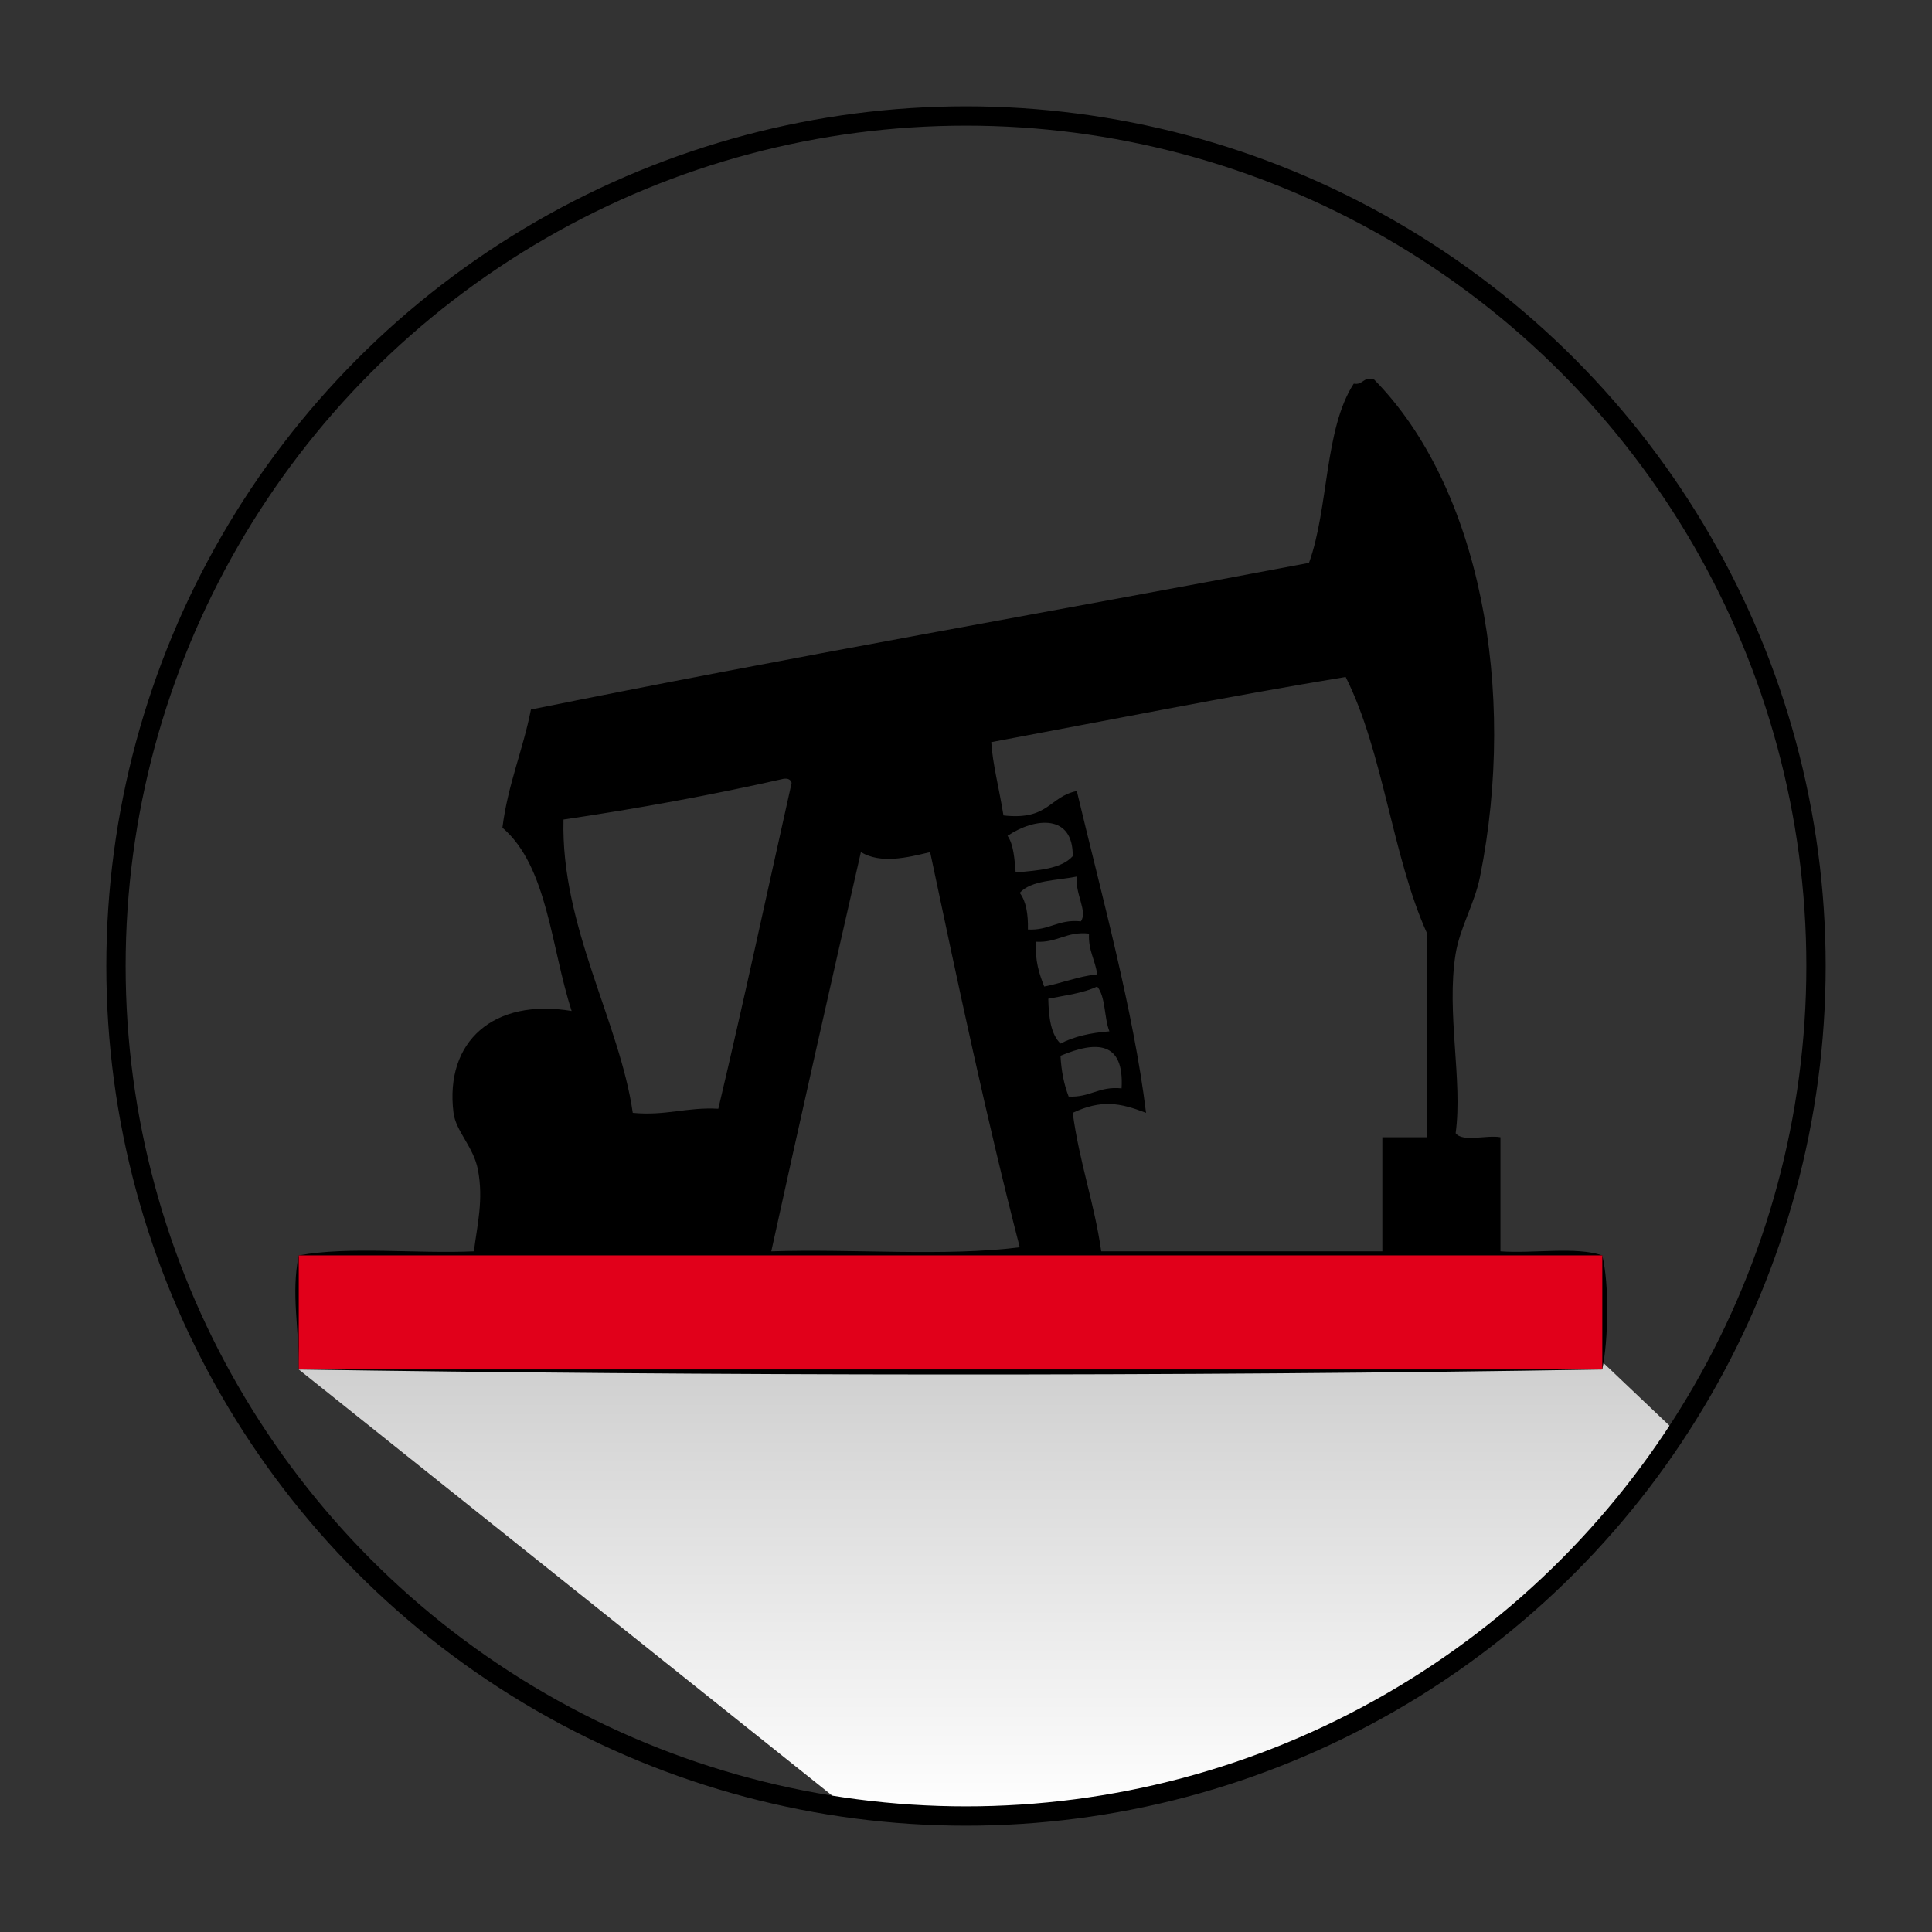
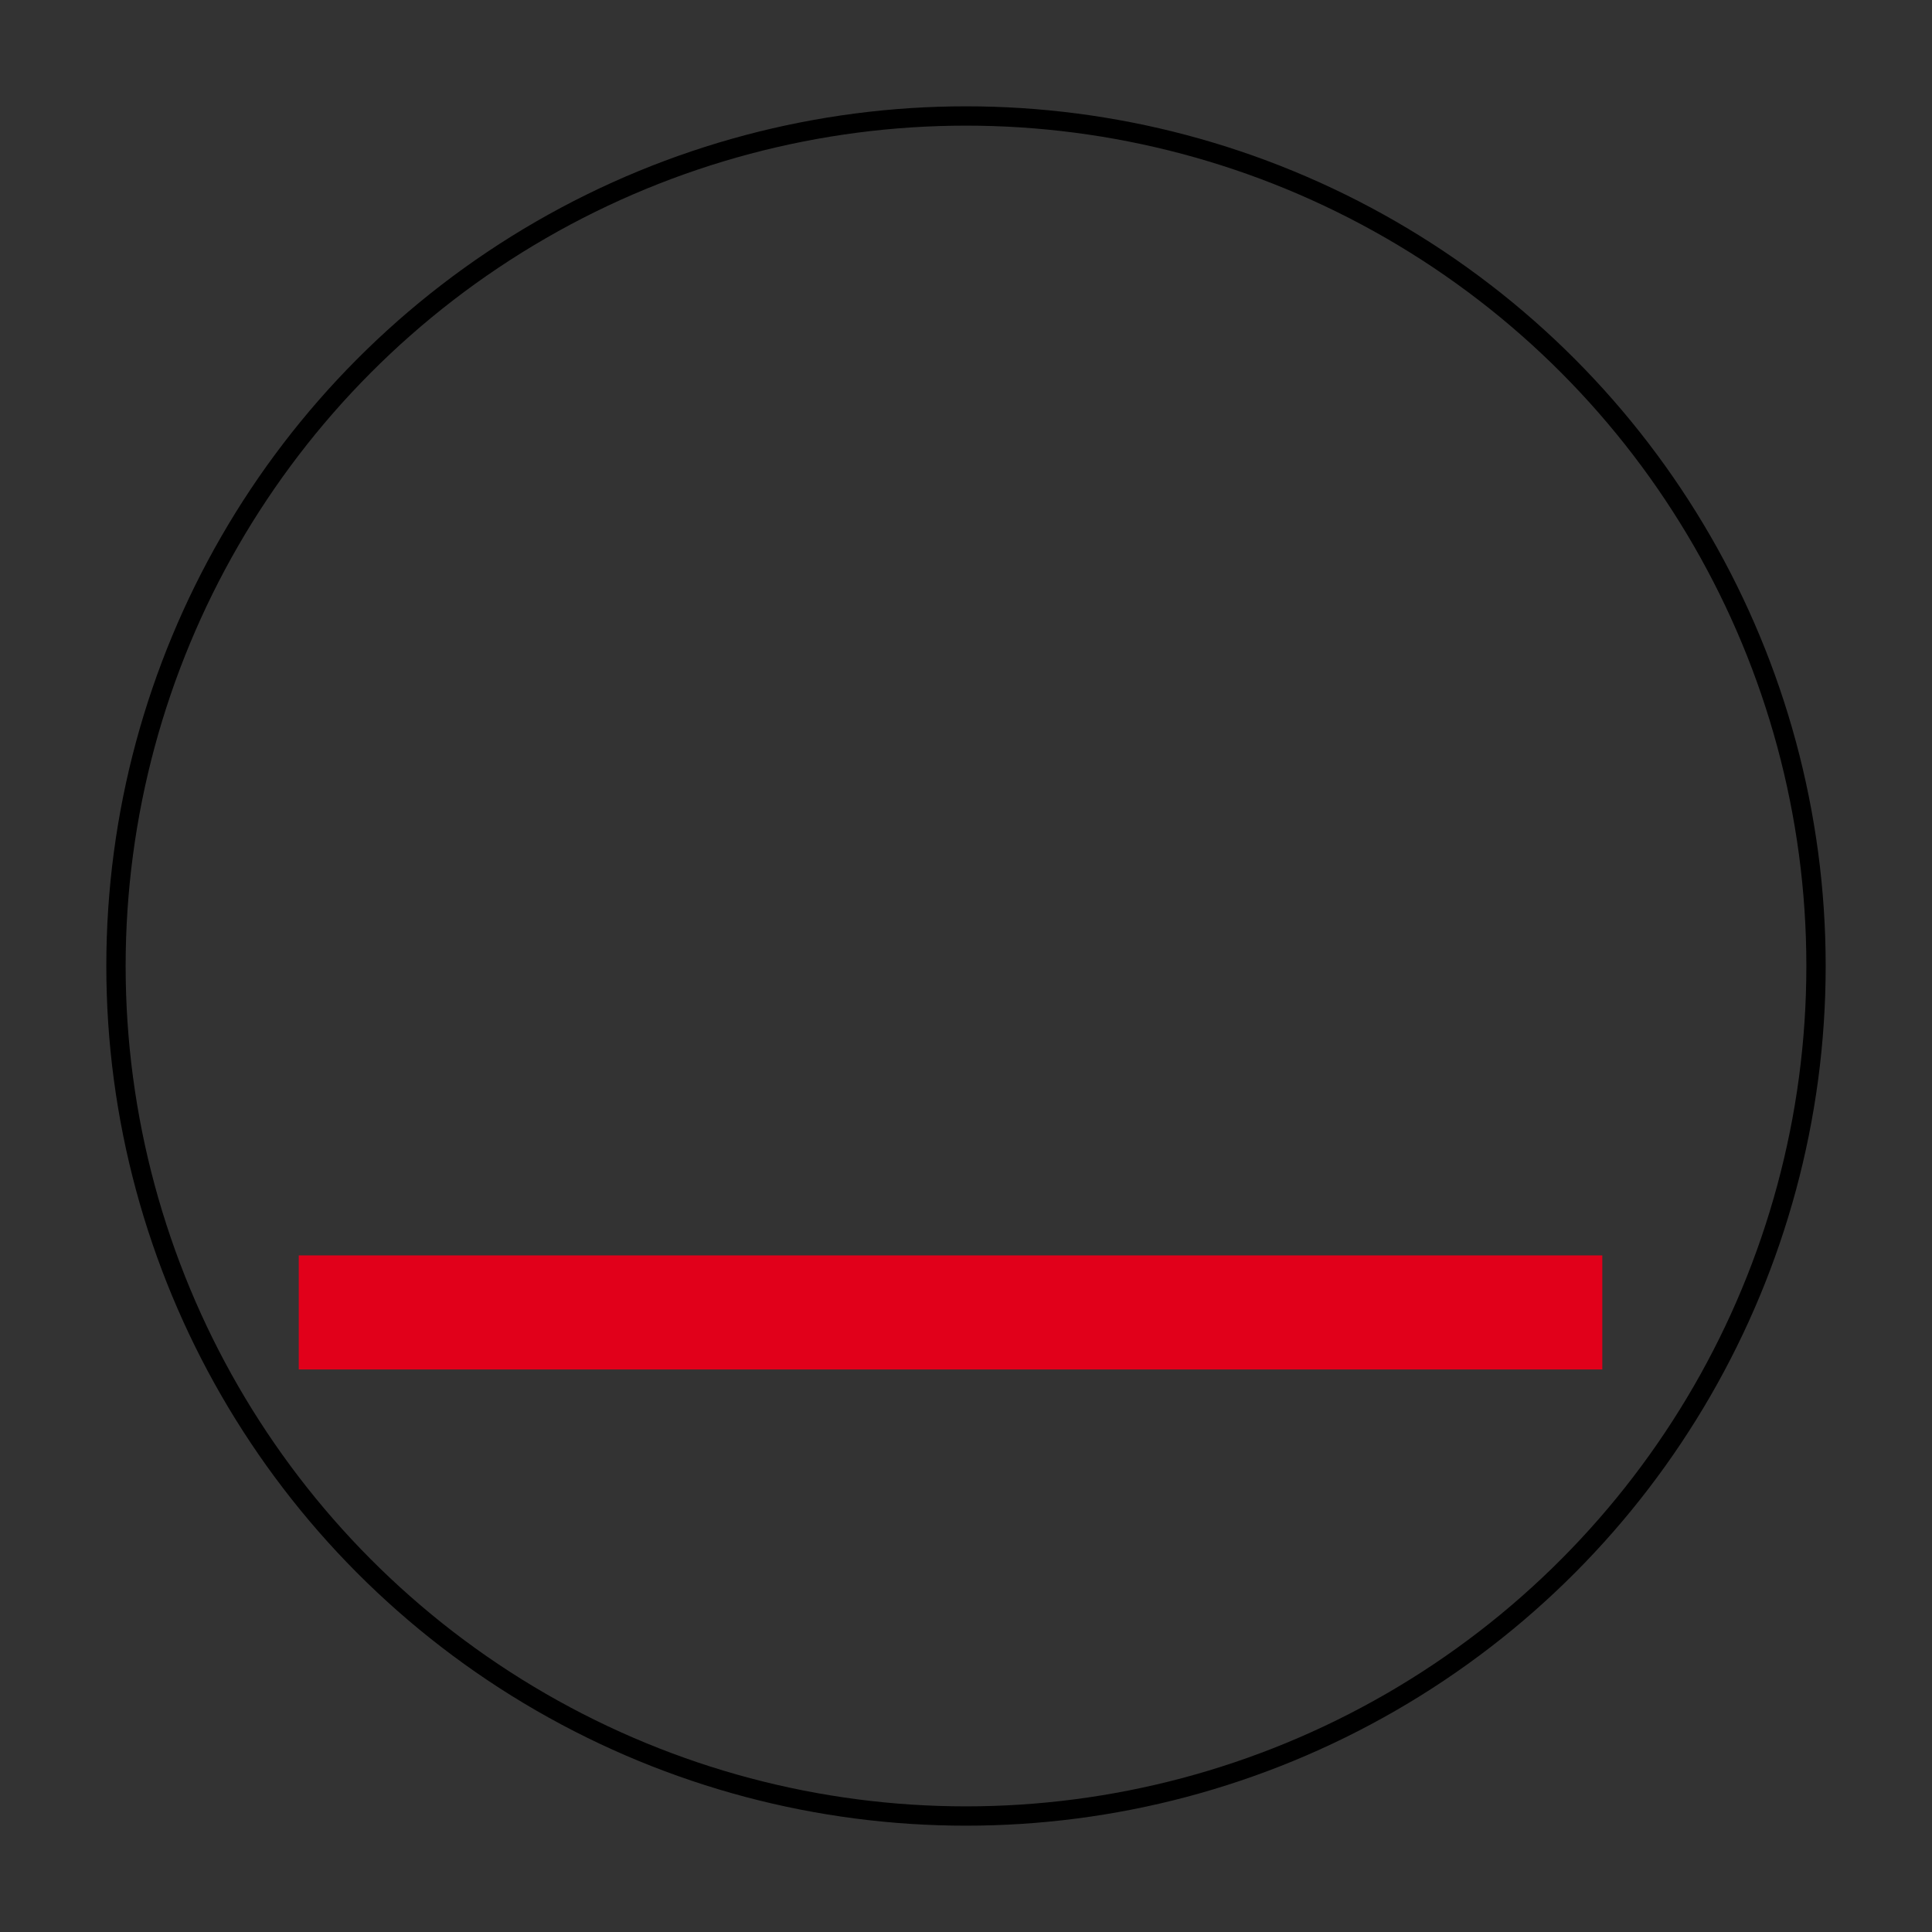
<svg xmlns="http://www.w3.org/2000/svg" version="1.1" id="icon_glasses" x="0px" y="0px" width="100px" height="100px" viewBox="0 0 100 100" enable-background="new 0 0 100 100" xml:space="preserve">
  <rect x="0" y="0" width="100" height="100" fill="#333333" stroke="none" />
  <linearGradient id="SVGID_1_" gradientUnits="userSpaceOnUse" x1="51.139" y1="835.797" x2="51.139" y2="810.85" gradientTransform="matrix(1 0 0 1 0.08 -741.801)">
    <stop offset="0" style="stop-color:#FFFFFF" />
    <stop offset="1" style="stop-color:#CCCCCC" />
  </linearGradient>
-   <polygon fill="url(#SVGID_1_)" points="84.143,77.749 77.006,84.734 65.094,91.568 53.452,93.997 44.076,93.74 15.463,70.884   81.418,69.049 86.976,74.33 " />
  <circle fill="none" stroke="#000000" cx="50" cy="50" r="43.997" />
-   <path fill-rule="evenodd" clip-rule="evenodd" d="M75.344,58.654c0.361,0.482,1.609,0.077,2.319,0.21c0,1.968,0,3.936,0,5.904  c1.706,0.123,3.912-0.258,5.271,0.211c0.369,1.53,0.315,4.365,0,5.904c-21.814,0.37-47.027,0.322-67.472,0  c0.036-2.121-0.411-3.878,0-5.904c2.609-0.484,6.108-0.077,9.066-0.211c0.177-1.385,0.505-2.665,0.211-4.218  c-0.228-1.198-1.144-1.987-1.265-2.951c-0.466-3.705,2.089-5.947,6.115-5.271c-1.072-3.286-1.238-7.478-3.584-9.488  c0.283-2.248,1.061-4,1.476-6.115c13.262-2.692,26.86-5.048,40.272-7.591c1.026-2.838,0.793-6.938,2.318-9.277  c0.509,0.086,0.459-0.385,1.055-0.211c5.483,5.565,7.413,16.075,5.482,25.724c-0.283,1.413-1.045,2.642-1.266,4.005  C74.854,52.403,75.718,55.919,75.344,58.654z M51.307,38.413c0.074,1.148,0.393,2.311,0.632,3.794  c2.35,0.264,2.354-0.97,3.796-1.265c1.271,5.336,2.941,11.396,3.584,16.657c-1.359-0.522-2.312-0.695-3.795,0  c0.338,2.543,1.114,4.649,1.476,7.169c4.85,0,9.698,0,14.55,0c0-1.969,0-3.937,0-5.904c0.771,0,1.546,0,2.318,0  c0-3.515,0-7.028,0-10.542c-1.814-4.019-2.264-9.402-4.217-13.283C63.44,36.067,57.407,37.273,51.307,38.413z M40.975,40.521  c-0.047-0.164-0.176-0.245-0.422-0.21c-3.668,0.829-7.467,1.529-11.386,2.108C29.02,47.936,32.08,52.911,32.752,57.6  c1.711,0.164,2.789-0.304,4.428-0.212C38.5,51.82,39.715,46.147,40.975,40.521z M52.151,43.262c0.315,0.457,0.358,1.187,0.42,1.897  c1.158-0.108,2.353-0.177,2.953-0.843C55.552,42.122,53.57,42.309,52.151,43.262z M39.921,64.769  c4.217-0.141,8.996,0.281,12.861-0.211c-1.718-6.646-3.178-13.549-4.638-20.453c-1.193,0.288-2.549,0.619-3.584,0  C42.99,50.969,41.44,57.854,39.921,64.769z M52.782,46.214c0.333,0.44,0.438,1.108,0.423,1.897c1.115,0.061,1.562-0.545,2.741-0.422  c0.362-0.518-0.307-1.411-0.211-2.319C54.68,45.582,53.385,45.55,52.782,46.214z M53.627,48.744  c-0.069,0.982,0.165,1.663,0.421,2.319c0.941-0.183,1.728-0.521,2.741-0.632c-0.096-0.747-0.468-1.218-0.422-2.109  C55.19,48.198,54.742,48.806,53.627,48.744z M54.259,51.695c0.021,0.962,0.132,1.837,0.633,2.319  c0.692-0.362,1.551-0.558,2.531-0.632c-0.28-0.705-0.186-1.783-0.634-2.32C56.079,51.406,55.135,51.518,54.259,51.695z   M54.891,54.647c0.043,0.802,0.187,1.5,0.422,2.109c1.115,0.06,1.563-0.546,2.74-0.422C58.196,53.896,56.76,53.86,54.891,54.647z" />
  <rect x="15.463" y="64.979" fill-rule="evenodd" clip-rule="evenodd" fill="#E1001A" width="67.472" height="5.904" />
</svg>